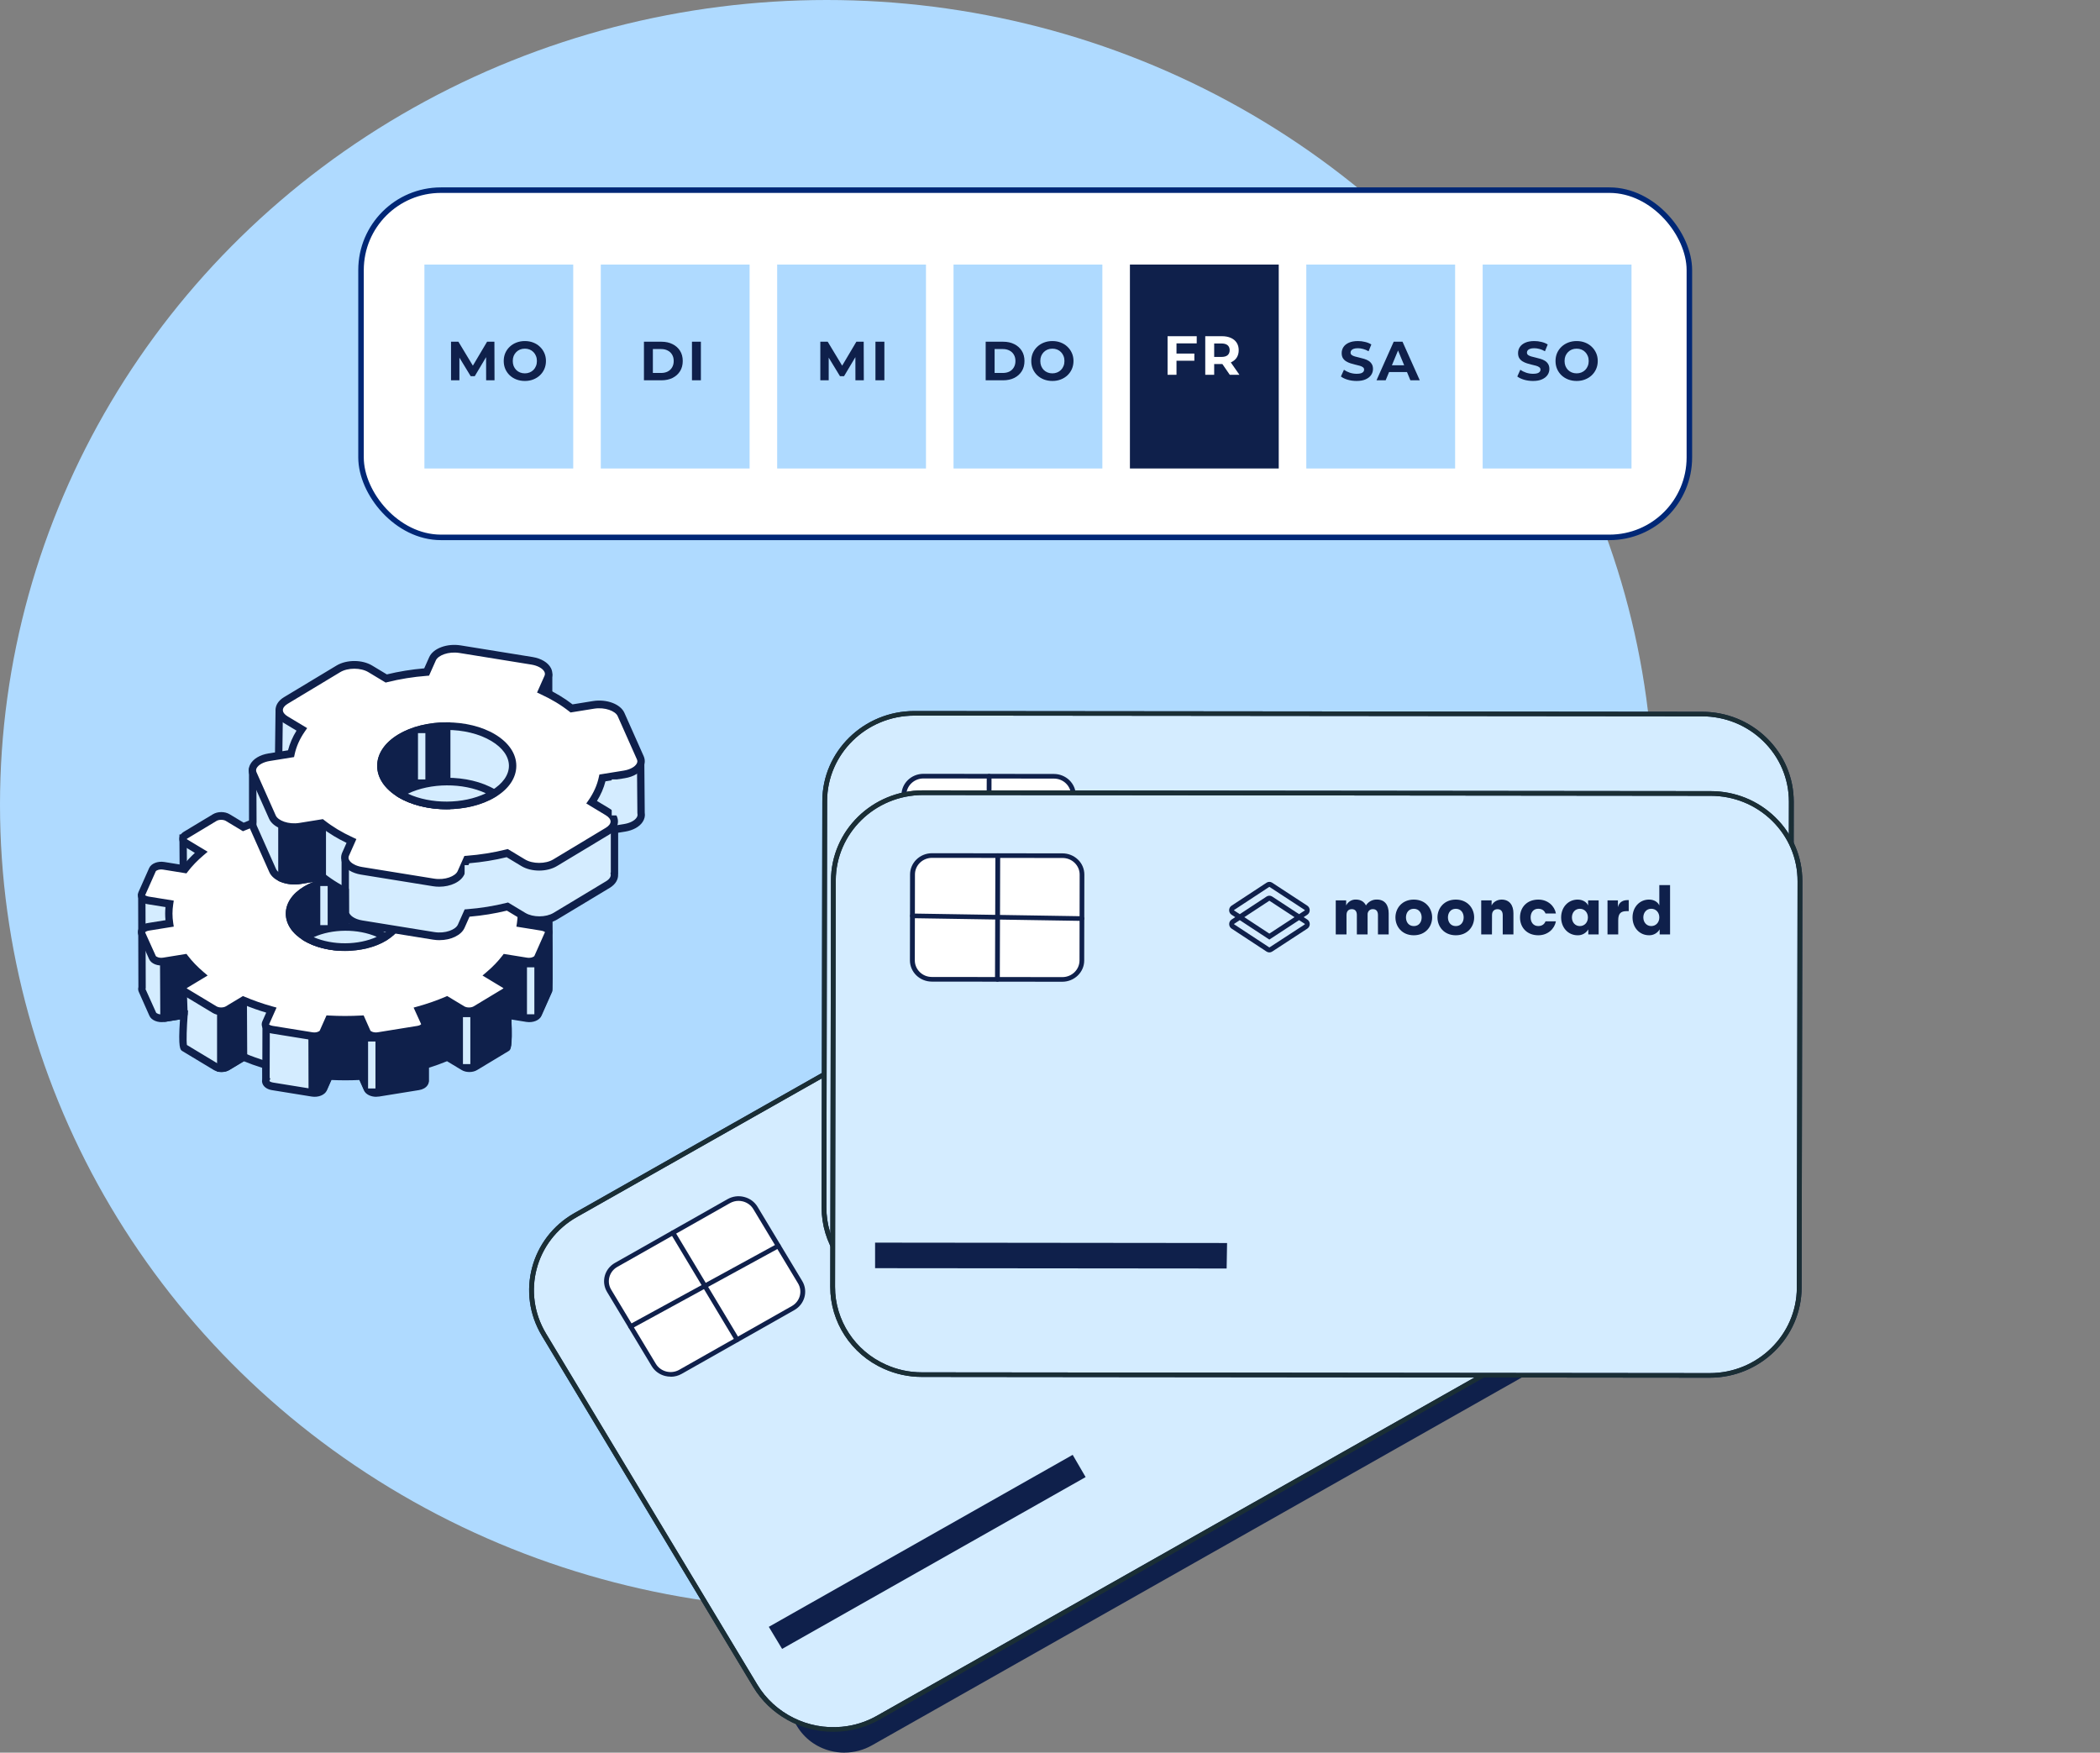
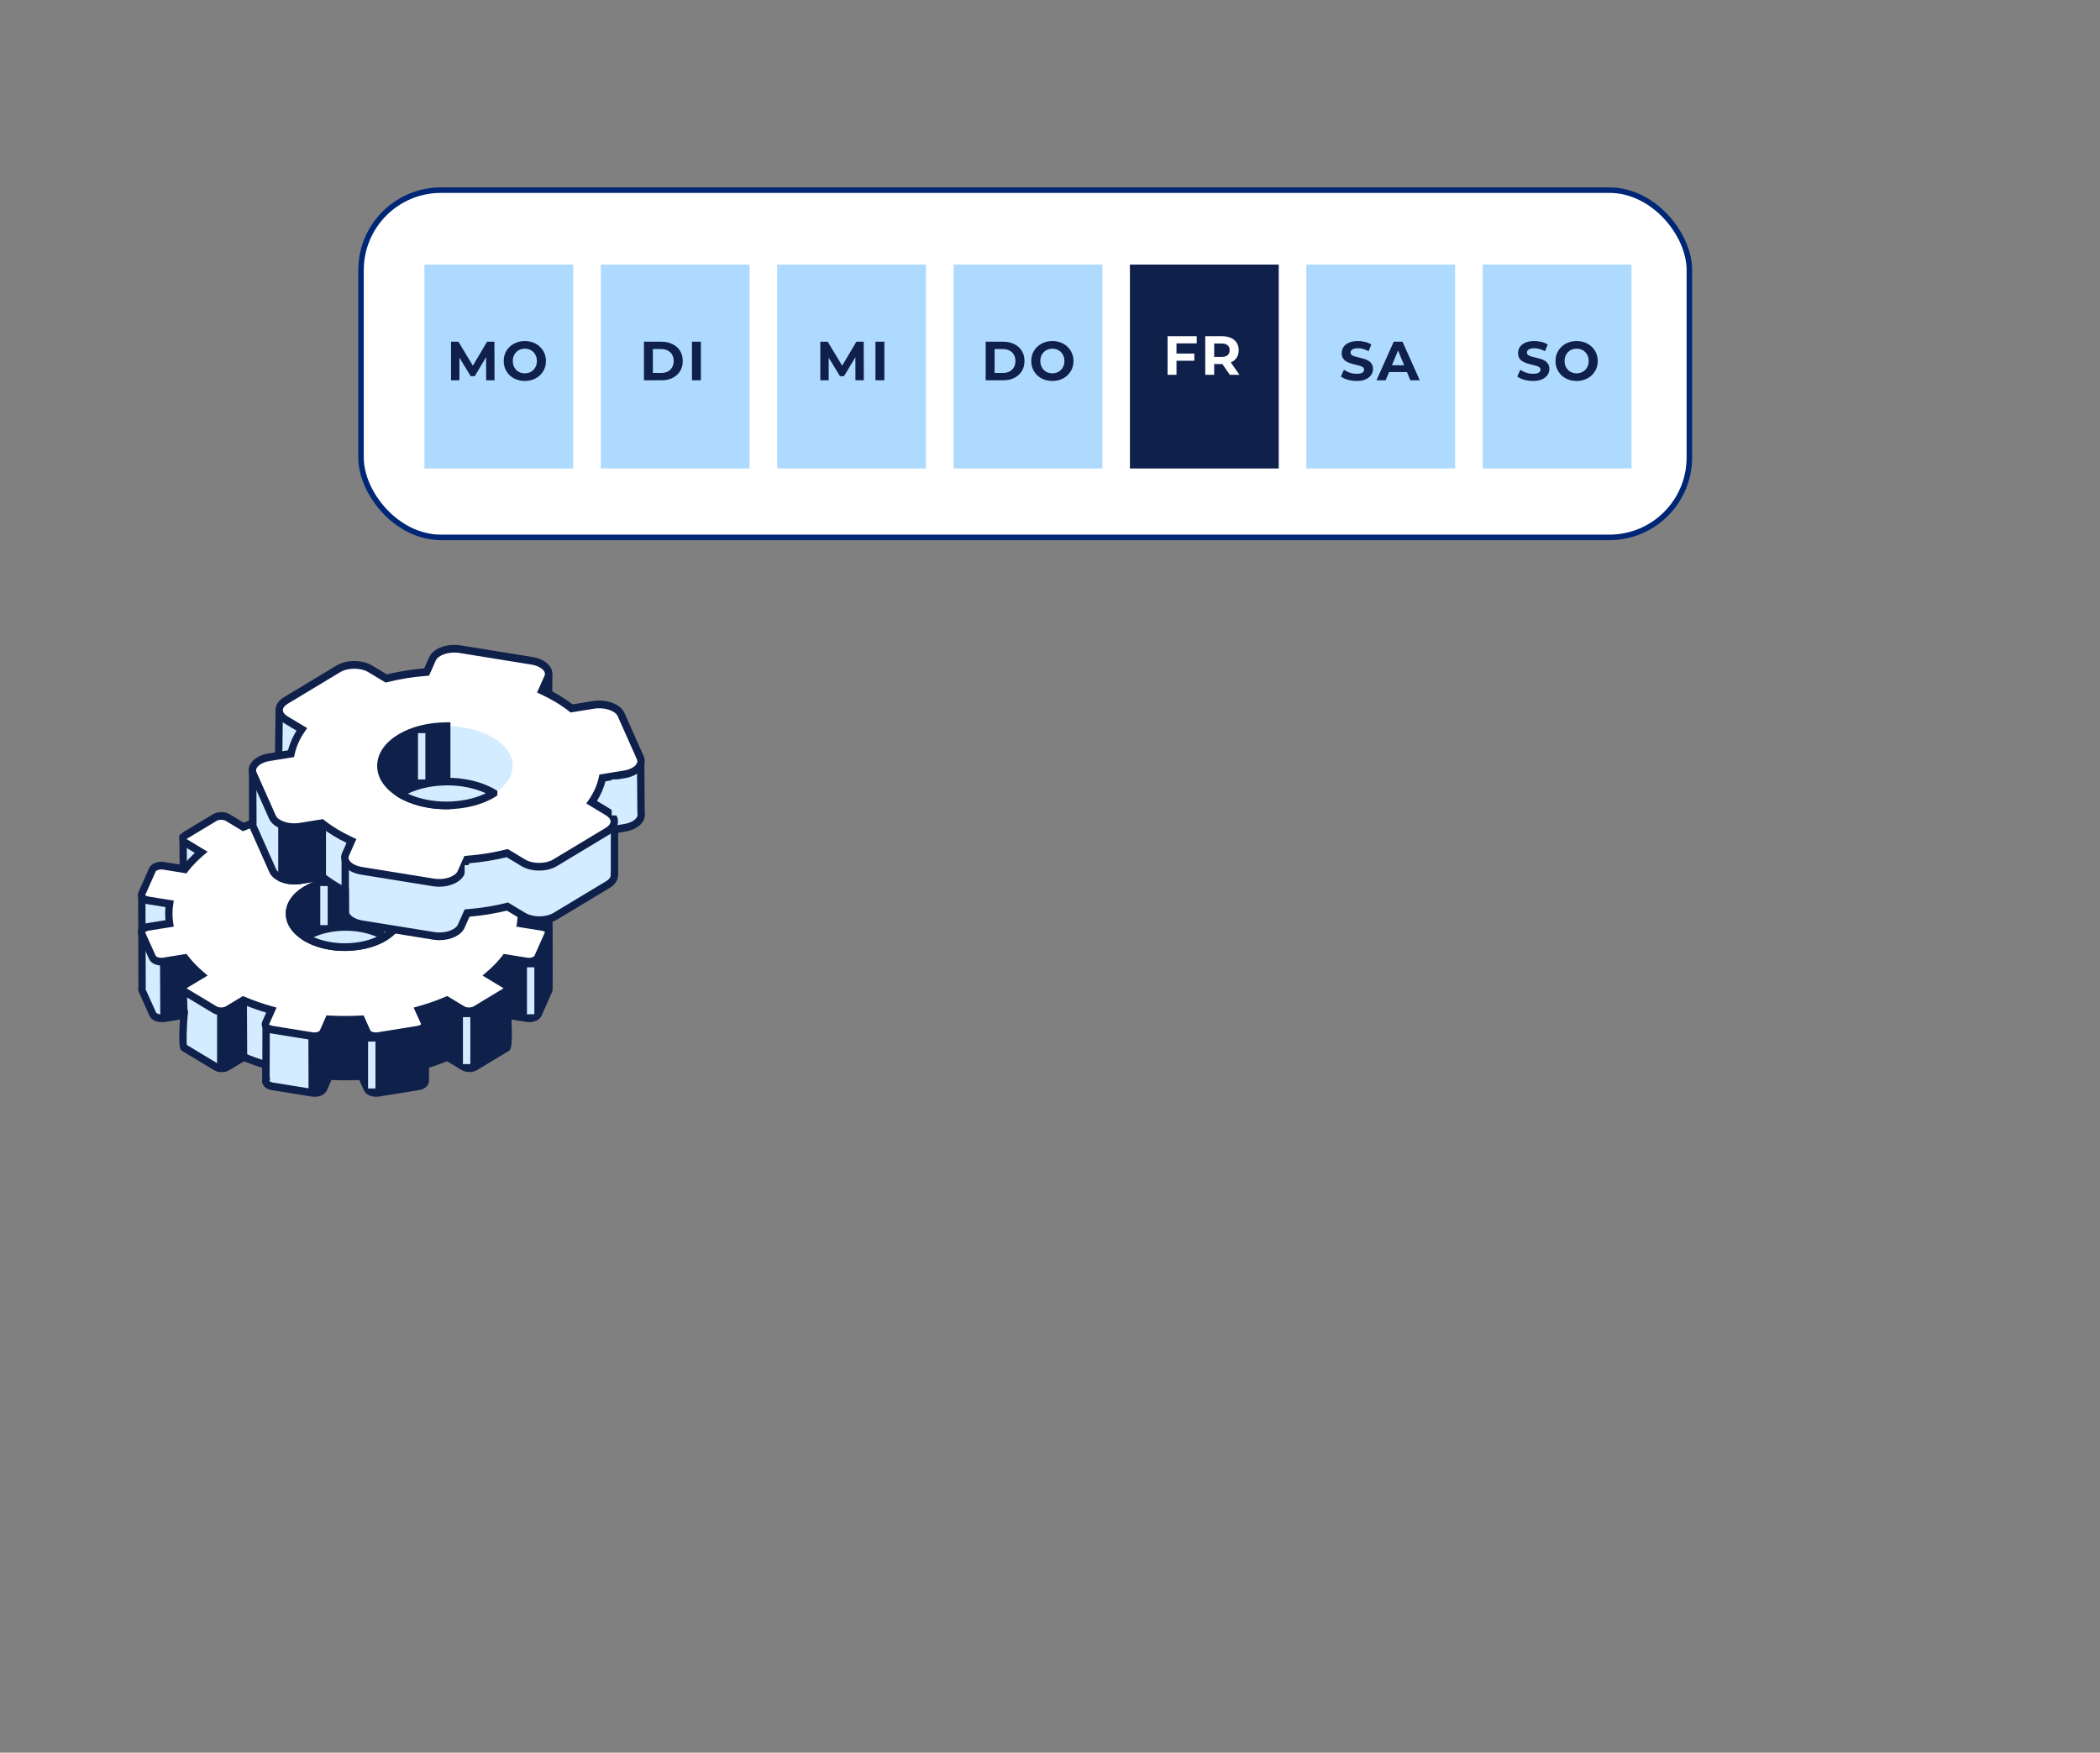
<svg xmlns="http://www.w3.org/2000/svg" width="381" height="318" viewBox="0 0 381 318" fill="none">
  <rect x="0" y="0" width="381" height="318" fill="#808080" stroke="none" />
-   <ellipse cx="150" cy="146" rx="150" ry="146" fill="#AFDAFF" />
  <g clip-path="url(#clip0_2423_16910)">
    <path d="M293.011 239.866L157.979 316.307C153.449 318.868 147.633 317.385 144.99 312.996L99.675 237.667C97.04 233.278 98.562 227.658 103.083 225.097L238.123 148.656" fill="#0F204B" />
    <path d="M153.209 317.995C152.365 317.995 151.505 317.885 150.67 317.675C148.105 317.018 145.958 315.434 144.619 313.218L99.295 237.889C96.539 233.314 98.139 227.408 102.86 224.738L237.9 148.297L238.335 149.021L103.303 225.462C98.991 227.906 97.53 233.281 100.043 237.46L145.367 312.788C146.584 314.819 148.549 316.259 150.887 316.858C153.226 317.456 155.669 317.127 157.756 315.948L292.788 239.507L293.223 240.231L158.191 316.672C156.652 317.54 154.939 317.987 153.2 317.987L153.209 317.995Z" fill="#0F204B" />
    <path d="M250.111 156.435L288.436 220.12C293.009 227.737 290.453 237.442 282.697 241.824L159.299 311.676C157.238 312.839 155.003 313.513 152.76 313.723C146.613 314.321 140.362 311.423 137.015 305.846L126.26 287.951L98.69 242.161C94.108 234.561 96.691 224.847 104.428 220.457L153.943 192.427L190.746 171.592L227.827 150.605C235.565 146.216 245.546 148.836 250.111 156.435Z" fill="#D4ECFF" />
    <path d="M151.163 314.213C145.268 314.213 139.695 311.13 136.643 306.049L98.319 242.372C93.632 234.588 96.275 224.595 104.213 220.096L227.603 150.244C231.412 148.087 235.872 147.497 240.167 148.593C244.531 149.705 248.2 152.418 250.487 156.226L288.812 219.911C293.498 227.704 290.855 237.705 282.917 242.187L159.518 312.039C157.431 313.219 155.171 313.927 152.797 314.137C152.25 314.188 151.702 314.213 151.154 314.213H151.163ZM235.907 148.896C233.168 148.896 230.464 149.595 228.047 150.969L104.648 220.821C97.127 225.084 94.624 234.562 99.066 241.951L137.391 305.636C140.547 310.894 146.563 313.893 152.71 313.303C154.962 313.101 157.101 312.427 159.075 311.315L282.473 241.462C289.994 237.208 292.498 227.73 288.055 220.332L249.731 156.647C247.557 153.033 244.088 150.463 239.941 149.41C238.602 149.065 237.245 148.896 235.898 148.896H235.907Z" fill="#0F204B" />
    <path d="M110.516 234.189L118.612 247.648C119.599 249.288 121.771 249.842 123.463 248.886L143.901 237.341C145.594 236.385 146.166 234.28 145.179 232.64L137.083 219.182C136.096 217.541 133.924 216.987 132.232 217.943L111.794 229.488C110.101 230.445 109.529 232.549 110.516 234.189Z" fill="white" />
    <path d="M121.68 249.777C121.341 249.777 121.002 249.735 120.663 249.651C119.637 249.39 118.776 248.758 118.237 247.865L110.134 234.402C109.03 232.565 109.673 230.206 111.568 229.136L132 217.568C132.922 217.046 133.991 216.903 135.017 217.172C136.043 217.433 136.904 218.065 137.443 218.958L145.546 232.422C146.65 234.258 146.007 236.617 144.12 237.696L123.688 249.263C123.071 249.617 122.384 249.794 121.689 249.794L121.68 249.777ZM134 217.88C133.452 217.88 132.922 218.023 132.435 218.293L112.003 229.86C110.525 230.695 110.021 232.548 110.881 233.98L118.985 247.444C119.402 248.143 120.08 248.632 120.88 248.842C121.68 249.044 122.523 248.935 123.236 248.53L143.668 236.963C145.146 236.129 145.65 234.275 144.781 232.843L136.678 219.38C136.26 218.68 135.582 218.192 134.782 217.981C134.521 217.914 134.252 217.88 133.982 217.88H134Z" fill="#0F204B" />
    <path d="M114.417 241.099C114.269 241.099 114.121 241.023 114.034 240.888C113.913 240.686 113.991 240.433 114.199 240.315L140.987 225.681C141.195 225.563 141.465 225.639 141.578 225.841C141.7 226.043 141.621 226.296 141.413 226.414L114.625 241.048C114.556 241.082 114.486 241.099 114.408 241.099H114.417Z" fill="#0F204B" />
    <path d="M133.733 243.495C133.585 243.495 133.437 243.419 133.359 243.285L121.708 223.873C121.587 223.671 121.656 223.418 121.865 223.3C122.073 223.182 122.334 223.25 122.456 223.452L134.106 242.863C134.228 243.065 134.159 243.318 133.95 243.436C133.88 243.478 133.802 243.495 133.733 243.495Z" fill="#0F204B" />
    <path d="M194.46 264.531L196.382 267.834L142.051 298.585L140.086 295.308L194.46 264.531Z" fill="#0F204B" />
    <path d="M141.893 299.169L139.484 295.167L194.615 263.961L196.963 267.997L141.884 299.178L141.893 299.169ZM140.675 295.471L142.206 298.024L195.789 267.693L194.294 265.124L140.667 295.479L140.675 295.471Z" fill="#0F204B" />
    <path d="M151.163 314.213C145.268 314.213 139.695 311.13 136.643 306.049L98.319 242.372C93.632 234.588 96.275 224.595 104.213 220.096L227.603 150.244C231.412 148.087 235.872 147.497 240.167 148.593C244.531 149.705 248.2 152.418 250.487 156.226L288.812 219.911C293.498 227.704 290.855 237.705 282.917 242.187L159.518 312.039C157.431 313.219 155.171 313.927 152.797 314.137C152.25 314.188 151.702 314.213 151.154 314.213H151.163ZM235.907 148.896C233.168 148.896 230.464 149.595 228.047 150.969L104.648 220.821C97.127 225.084 94.624 234.562 99.066 241.951L137.391 305.636C140.547 310.894 146.563 313.893 152.71 313.303C154.962 313.101 157.101 312.427 159.075 311.315L282.473 241.462C289.994 237.208 292.498 227.73 288.055 220.332L249.731 156.647C247.557 153.033 244.088 150.463 239.941 149.41C238.602 149.065 237.245 148.896 235.898 148.896H235.907Z" fill="#1A2E35" />
    <path d="M318.519 238.51L162.134 238.358C156.891 238.358 152.64 234.23 152.648 229.141L152.814 141.941C152.822 136.861 157.074 132.758 162.317 132.758L318.702 132.901" fill="#0F204B" />
    <path d="M318.515 238.93L162.13 238.778C159.479 238.778 156.983 237.775 155.114 235.955C153.245 234.136 152.21 231.718 152.219 229.148L152.384 141.948C152.393 136.649 156.844 132.344 162.313 132.344H162.322L318.707 132.487V133.329L162.322 133.186H162.313C157.331 133.186 153.262 137.112 153.253 141.948L153.088 229.148C153.088 231.49 154.019 233.698 155.731 235.357C157.444 237.017 159.713 237.935 162.139 237.935L318.524 238.087V238.93H318.515Z" fill="#0F204B" />
    <path d="M324.995 145.505L324.865 219.224C324.848 228.037 317.579 235.156 308.598 235.148L165.689 235.013C163.298 235.013 161.029 234.499 158.977 233.572C153.36 231.078 149.483 225.518 149.5 219.073L149.544 198.364L149.63 145.353C149.639 136.549 156.934 129.43 165.898 129.43L223.237 129.48L265.856 129.522L308.798 129.564C317.762 129.564 325.013 136.717 324.987 145.505H324.995Z" fill="#D4ECFF" />
    <path d="M308.621 235.56H308.595L165.686 235.425C163.269 235.425 160.948 234.92 158.792 233.951C152.862 231.322 149.045 225.475 149.063 219.064L149.193 145.344C149.202 136.329 156.696 129.008 165.886 129.008H165.895L308.804 129.143C313.212 129.143 317.368 130.819 320.506 133.869C323.697 136.97 325.445 141.106 325.436 145.504L325.306 219.224C325.279 228.238 317.802 235.568 308.63 235.568L308.621 235.56ZM165.886 129.842C157.174 129.842 150.08 136.793 150.062 145.344L149.932 219.064C149.915 225.146 153.54 230.69 159.157 233.184C161.209 234.111 163.4 234.583 165.686 234.583L308.595 234.717H308.621C317.315 234.717 324.41 227.767 324.427 219.215L324.558 145.496C324.567 141.317 322.906 137.391 319.88 134.45C316.916 131.561 312.977 129.977 308.795 129.968L165.886 129.833H165.877L165.886 129.842Z" fill="#0F204B" />
    <path d="M164.006 144.25L163.976 159.828C163.972 161.727 165.557 163.269 167.516 163.272L191.173 163.316C193.132 163.32 194.724 161.784 194.727 159.885L194.758 144.307C194.762 142.409 193.177 140.867 191.218 140.863L167.561 140.819C165.601 140.816 164.01 142.352 164.006 144.25Z" fill="white" />
    <path d="M191.171 163.719L167.505 163.694C166.445 163.694 165.445 163.289 164.688 162.565C163.941 161.832 163.523 160.863 163.523 159.835L163.55 144.249C163.55 142.126 165.341 140.398 167.532 140.398L191.198 140.424C192.258 140.424 193.258 140.828 194.014 141.553C194.762 142.286 195.18 143.255 195.18 144.282L195.153 159.869C195.153 161.992 193.362 163.719 191.171 163.719ZM167.54 141.241C165.827 141.241 164.436 142.589 164.428 144.249L164.402 159.835C164.402 160.644 164.723 161.394 165.306 161.967C165.888 162.54 166.671 162.851 167.505 162.851L191.171 162.877C192.884 162.877 194.275 161.529 194.284 159.869L194.31 144.282C194.31 143.474 193.988 142.724 193.406 142.151C192.823 141.578 192.041 141.266 191.206 141.266L167.54 141.241Z" fill="#0F204B" />
    <path d="M194.725 152.675L163.973 152.186C163.73 152.186 163.538 151.992 163.547 151.757C163.556 151.521 163.721 151.361 163.991 151.344L194.742 151.832C194.986 151.832 195.177 152.026 195.168 152.262C195.168 152.49 194.969 152.675 194.734 152.675H194.725Z" fill="#0F204B" />
    <path d="M179.388 163.709C179.144 163.709 178.953 163.516 178.953 163.288L179.023 140.835C179.023 140.599 179.214 140.414 179.457 140.414C179.701 140.414 179.892 140.608 179.892 140.835L179.823 163.288C179.823 163.524 179.631 163.709 179.388 163.709Z" fill="#0F204B" />
    <path d="M220.615 211.544L220.554 215.327L157.633 215.268L157.642 211.477L220.615 211.544Z" fill="#0F204B" />
    <path d="M220.977 215.747H220.551L157.195 215.688V211.055H157.639L221.055 211.122L220.977 215.756V215.747ZM158.065 214.846L220.125 214.905L220.177 211.956L158.073 211.897V214.846H158.065Z" fill="#0F204B" />
    <path d="M308.621 235.56H308.595L165.686 235.425C163.269 235.425 160.948 234.92 158.792 233.951C152.862 231.322 149.045 225.475 149.063 219.064L149.193 145.344C149.202 136.329 156.696 129.008 165.886 129.008H165.895L308.804 129.143C313.212 129.143 317.368 130.819 320.506 133.869C323.697 136.97 325.445 141.106 325.436 145.504L325.306 219.224C325.279 228.238 317.802 235.568 308.63 235.568L308.621 235.56ZM165.886 129.842C157.174 129.842 150.08 136.793 150.062 145.344L149.932 219.064C149.915 225.146 153.54 230.69 159.157 233.184C161.209 234.111 163.4 234.583 165.686 234.583L308.595 234.717H308.621C317.315 234.717 324.41 227.767 324.427 219.215L324.558 145.496C324.567 141.317 322.906 137.391 319.88 134.45C316.916 131.561 312.977 129.977 308.795 129.968L165.886 129.833H165.877L165.886 129.842Z" fill="#1A2E35" />
    <path d="M326.566 159.911L326.435 233.631C326.418 242.443 319.149 249.562 310.168 249.554L167.259 249.419C164.868 249.419 162.599 248.905 160.547 247.978C154.931 245.485 151.053 239.924 151.07 233.479L151.114 212.77L151.201 159.759C151.209 150.955 158.504 143.836 167.468 143.836L224.807 143.886L267.427 143.929L310.368 143.971C319.332 143.971 326.583 151.124 326.557 159.911H326.566Z" fill="#D4ECFF" />
    <path d="M310.191 249.967H310.165L167.256 249.824C164.839 249.824 162.527 249.319 160.362 248.35C154.432 245.721 150.615 239.874 150.633 233.463L150.763 159.743C150.781 150.728 158.267 143.398 167.456 143.398L310.365 143.542C314.773 143.542 318.929 145.218 322.068 148.268C325.259 151.369 327.006 155.497 326.998 159.903L326.867 233.623C326.841 242.638 319.364 249.967 310.191 249.967ZM167.456 144.249C158.745 144.249 151.65 151.2 151.633 159.752L151.502 233.471C151.485 239.554 155.11 245.098 160.727 247.591C162.779 248.518 164.97 248.99 167.256 248.99L310.165 249.133H310.191C318.886 249.133 325.98 242.183 325.998 233.631L326.128 159.912C326.137 155.733 324.476 151.807 321.451 148.866C318.486 145.985 314.547 144.393 310.365 144.393L167.456 144.249Z" fill="#0F204B" />
    <path d="M165.569 158.649L165.538 174.227C165.534 176.125 167.119 177.667 169.079 177.671L192.736 177.715C194.695 177.718 196.286 176.182 196.29 174.284L196.321 158.706C196.325 156.807 194.739 155.265 192.78 155.262L169.123 155.218C167.164 155.214 165.573 156.75 165.569 158.649Z" fill="white" />
    <path d="M192.734 178.125L169.068 178.1C168.007 178.1 167.007 177.696 166.251 176.971C165.503 176.238 165.086 175.269 165.086 174.241L165.112 158.655C165.112 156.532 166.903 154.805 169.085 154.805L192.751 154.83C193.812 154.83 194.812 155.234 195.568 155.959C196.325 156.683 196.733 157.661 196.733 158.689L196.707 174.275C196.707 176.398 194.916 178.125 192.725 178.125H192.734ZM169.103 155.647C167.39 155.647 165.999 156.995 165.999 158.655L165.973 174.241C165.973 175.05 166.294 175.8 166.877 176.373C167.459 176.946 168.242 177.258 169.077 177.258L192.743 177.283C194.455 177.283 195.847 175.935 195.855 174.275L195.881 158.689C195.881 157.88 195.56 157.13 194.977 156.557C194.395 155.984 193.612 155.672 192.777 155.672L169.111 155.647H169.103Z" fill="#0F204B" />
    <path d="M196.295 167.081L165.543 166.593C165.3 166.593 165.109 166.399 165.117 166.163C165.117 165.935 165.317 165.75 165.552 165.75L196.304 166.239C196.548 166.239 196.739 166.432 196.73 166.668C196.73 166.896 196.53 167.081 196.295 167.081Z" fill="#0F204B" />
    <path d="M180.958 178.116C180.715 178.116 180.523 177.922 180.523 177.694L180.593 155.242C180.593 155.006 180.784 154.82 181.028 154.82C181.271 154.82 181.462 155.014 181.462 155.242L181.393 177.694C181.393 177.93 181.202 178.116 180.958 178.116Z" fill="#0F204B" />
    <path d="M222.185 225.95L222.124 229.733L159.203 229.674L159.212 225.883L222.185 225.95Z" fill="#0F204B" />
    <path d="M222.547 230.154H222.121L158.766 230.095V225.461H159.209L222.626 225.528L222.547 230.162V230.154ZM159.635 229.252L221.695 229.311L221.747 226.362L159.644 226.303V229.252H159.635Z" fill="#0F204B" />
    <path d="M310.191 249.967H310.165L167.256 249.824C164.839 249.824 162.527 249.319 160.362 248.35C154.432 245.721 150.615 239.874 150.633 233.463L150.763 159.743C150.781 150.728 158.267 143.398 167.456 143.398L310.365 143.542C314.773 143.542 318.929 145.218 322.068 148.268C325.259 151.369 327.006 155.497 326.998 159.903L326.867 233.623C326.841 242.638 319.364 249.967 310.191 249.967ZM167.456 144.249C158.745 144.249 151.65 151.2 151.633 159.752L151.502 233.471C151.485 239.554 155.11 245.098 160.727 247.591C162.779 248.518 164.97 248.99 167.256 248.99L310.165 249.133H310.191C318.886 249.133 325.98 242.183 325.998 233.631L326.128 159.912C326.137 155.733 324.476 151.807 321.451 148.866C318.486 145.985 314.547 144.393 310.365 144.393L167.456 144.249Z" fill="#1A2E35" />
    <g clip-path="url(#clip1_2423_16910)">
      <path d="M244.294 169.536H242.344V163.36H244.231V164.279C244.397 163.948 244.65 163.673 244.961 163.484C245.273 163.295 245.629 163.201 245.99 163.213C246.895 163.213 247.5 163.617 247.821 164.279C248.037 163.939 248.334 163.662 248.684 163.475C249.034 163.288 249.424 163.198 249.818 163.213C251.257 163.213 251.947 164.231 251.947 165.702V169.536H250.001V166.031C250.001 165.395 249.739 164.953 249.086 164.953C248.956 164.943 248.826 164.963 248.704 165.01C248.582 165.057 248.471 165.131 248.38 165.226C248.288 165.322 248.217 165.436 248.173 165.563C248.128 165.689 248.111 165.824 248.121 165.957V169.536H246.173V166.031C246.173 165.395 245.911 164.953 245.256 164.953C244.65 164.953 244.294 165.342 244.294 166.02V169.536Z" fill="#0F204B" />
      <path d="M259.831 166.456C259.831 168.125 258.631 169.694 256.501 169.694C254.372 169.694 253.172 168.125 253.172 166.456C253.172 164.788 254.374 163.219 256.501 163.219C258.629 163.219 259.831 164.79 259.831 166.456ZM257.928 166.456C257.928 165.635 257.453 164.887 256.501 164.887C255.55 164.887 255.084 165.635 255.084 166.456C255.084 167.278 255.56 168.025 256.511 168.025C257.462 168.025 257.928 167.278 257.928 166.456Z" fill="#0F204B" />
      <path d="M267.454 166.456C267.454 168.125 266.254 169.694 264.125 169.694C261.995 169.694 260.797 168.125 260.797 166.456C260.797 164.788 261.997 163.219 264.125 163.219C266.252 163.219 267.454 164.79 267.454 166.456ZM265.551 166.456C265.551 165.635 265.076 164.887 264.125 164.887C263.173 164.887 262.699 165.635 262.699 166.456C262.699 167.278 263.175 168.025 264.125 168.025C265.074 168.025 265.551 167.278 265.551 166.456Z" fill="#0F204B" />
      <path d="M270.684 169.542H268.734V163.367H270.622V164.286C270.882 163.702 271.596 163.219 272.428 163.219C273.867 163.219 274.58 164.237 274.58 165.709V169.542H272.638V166.038C272.638 165.401 272.342 164.959 271.694 164.959C271.088 164.959 270.696 165.348 270.696 166.026L270.684 169.542Z" fill="#0F204B" />
      <path d="M282.289 165.74H280.402C280.224 165.286 279.835 164.881 279.08 164.881C278.176 164.881 277.701 165.592 277.701 166.45C277.701 167.309 278.176 168.019 279.08 168.019C279.835 168.019 280.222 167.616 280.402 167.163H282.289C282.038 168.51 280.838 169.694 279.09 169.694C277.07 169.694 275.773 168.321 275.773 166.456C275.773 164.591 277.07 163.219 279.09 163.219C280.838 163.213 282.038 164.391 282.289 165.74Z" fill="#0F204B" />
      <path d="M288.127 164.286V163.367H290.041V169.542H288.163V168.627C287.959 168.964 287.674 169.24 287.335 169.427C286.996 169.614 286.615 169.706 286.23 169.694C284.493 169.694 283.234 168.296 283.234 166.456C283.234 164.617 284.501 163.219 286.23 163.219C287.14 163.219 287.853 163.661 288.127 164.286ZM288.091 166.456C288.091 165.549 287.485 164.887 286.63 164.887C285.775 164.887 285.192 165.561 285.192 166.456C285.192 167.352 285.785 168.025 286.63 168.025C287.476 168.025 288.091 167.363 288.091 166.456Z" fill="#0F204B" />
      <path d="M295.499 165.316H295.103C294.032 165.316 293.592 165.769 293.592 166.972V169.542H291.648V163.367H293.536V164.593C293.781 163.601 294.525 163.312 295.31 163.312H295.499V165.316Z" fill="#0F204B" />
      <path d="M301.048 164.283V160.594H302.998V169.539H301.11V168.624C300.907 168.96 300.622 169.235 300.284 169.422C299.946 169.609 299.566 169.702 299.183 169.691C297.448 169.691 296.188 168.293 296.188 166.453C296.188 164.614 297.448 163.216 299.183 163.216C300.097 163.216 300.774 163.658 301.048 164.283ZM301.048 166.453C301.048 165.546 300.442 164.884 299.585 164.884C298.728 164.884 298.147 165.558 298.147 166.453C298.147 167.349 298.741 168.023 299.585 168.023C300.429 168.023 301.048 167.361 301.048 166.453Z" fill="#0F204B" />
      <path d="M237.194 166.842L236.52 166.402L237.188 165.966C237.321 165.878 237.43 165.756 237.506 165.613C237.581 165.47 237.621 165.31 237.621 165.147C237.621 164.984 237.581 164.824 237.506 164.681C237.43 164.538 237.321 164.417 237.188 164.328L230.799 160.149C230.648 160.051 230.473 160 230.295 160C230.117 160 229.943 160.053 229.793 160.151L223.432 164.328C223.299 164.417 223.19 164.538 223.115 164.681C223.04 164.823 223 164.983 223 165.146C223 165.309 223.04 165.469 223.115 165.612C223.19 165.754 223.299 165.875 223.432 165.964L224.106 166.406L223.439 166.844C223.307 166.932 223.198 167.053 223.122 167.196C223.047 167.339 223.008 167.499 223.008 167.661C223.008 167.824 223.047 167.984 223.122 168.127C223.198 168.27 223.307 168.391 223.439 168.479L229.793 172.653C229.944 172.751 230.12 172.803 230.298 172.803C230.478 172.804 230.655 172.752 230.806 172.653L237.194 168.481C237.327 168.393 237.436 168.272 237.512 168.128C237.588 167.985 237.628 167.825 237.628 167.661C237.628 167.498 237.588 167.337 237.512 167.194C237.436 167.051 237.327 166.93 237.194 166.842ZM223.909 165.193C223.902 165.188 223.895 165.181 223.891 165.173C223.887 165.165 223.885 165.155 223.885 165.146C223.885 165.137 223.887 165.128 223.891 165.12C223.895 165.112 223.902 165.106 223.909 165.101L230.268 160.922C230.277 160.916 230.286 160.913 230.297 160.913C230.307 160.913 230.317 160.916 230.325 160.922L236.712 165.101C236.72 165.106 236.727 165.112 236.731 165.12C236.735 165.128 236.737 165.137 236.737 165.146C236.737 165.155 236.735 165.165 236.731 165.173C236.727 165.181 236.72 165.188 236.712 165.193L235.691 165.861L230.804 162.662C230.654 162.564 230.479 162.512 230.301 162.512C230.123 162.512 229.949 162.564 229.798 162.662L224.93 165.862L223.909 165.193ZM230.327 163.441L234.857 166.408L230.297 169.39L225.755 166.406L230.285 163.435C230.292 163.432 230.299 163.43 230.307 163.43C230.314 163.43 230.322 163.432 230.329 163.435L230.327 163.441ZM236.716 167.724L230.331 171.886C230.322 171.892 230.312 171.895 230.302 171.895C230.292 171.895 230.282 171.892 230.274 171.886L223.915 167.708C223.908 167.703 223.901 167.696 223.897 167.688C223.893 167.68 223.891 167.671 223.89 167.661C223.89 167.652 223.892 167.643 223.897 167.635C223.901 167.628 223.907 167.621 223.915 167.617L224.93 166.949L230.295 170.474L235.691 166.945L236.718 167.617C236.726 167.621 236.732 167.627 236.737 167.635C236.741 167.643 236.743 167.652 236.742 167.661C236.743 167.671 236.741 167.68 236.736 167.688C236.732 167.696 236.726 167.703 236.718 167.708L236.716 167.724Z" fill="#0F204B" />
    </g>
  </g>
  <g clip-path="url(#clip2_2423_16910)">
    <path d="M99.501 162.623C99.501 162.623 99.501 162.617 99.497 162.617L92.026 160.803C92.026 160.803 92.023 160.803 92.023 160.796L92.029 152.155C92.029 152.155 92.029 152.149 92.023 152.149L77.018 151.68C77.018 151.68 77.012 151.68 77.012 151.673L77.064 145.6C77.064 145.6 77.061 145.594 77.058 145.594L66.076 149.051L52.72 148.055L48.279 145.313C48.279 145.313 48.27 145.312 48.27 145.319V151.036C48.27 151.036 48.266 151.043 48.263 151.043L40.953 153.232L36.376 152.437L33.224 152.097C33.224 152.097 33.218 152.097 33.218 152.104L33.258 158.671C33.258 158.671 33.258 158.678 33.255 158.678L29.444 160.269L25.734 162.613C25.734 162.613 25.734 162.613 25.734 162.62L25.781 179.187C25.725 179.339 25.719 179.5 25.79 179.662L27.721 184.005C27.959 184.542 28.87 184.859 29.76 184.713L33.389 184.128C33.389 184.128 32.949 189.81 33.407 190.085L39.131 193.532C39.717 193.884 40.677 193.884 41.263 193.532L44.198 191.763C45.496 192.319 46.859 192.791 48.251 193.215L48.27 195.854V195.86C48.028 196.397 48.555 196.947 49.444 197.089L56.652 198.253C57.541 198.396 58.453 198.079 58.691 197.545L59.726 195.22C61.685 195.33 63.659 195.33 65.617 195.22L66.652 197.545C66.891 198.082 67.805 198.399 68.691 198.253L75.899 197.089C76.702 196.96 77.204 196.497 77.117 196.012V193.205C78.499 192.782 79.853 192.313 81.143 191.76L84.08 193.529C84.666 193.881 85.627 193.881 86.212 193.529L91.936 190.082C92.339 189.839 92.072 184.144 92.072 184.144L95.58 184.71C96.47 184.852 97.381 184.536 97.619 184.002L99.55 179.659C99.624 179.491 99.507 162.617 99.507 162.617L99.501 162.623Z" fill="#D4ECFF" />
    <path d="M68.252 198.998C67.251 198.998 66.349 198.548 66.039 197.85L65.196 195.951C63.517 196.029 61.819 196.029 60.139 195.951L59.296 197.85C58.927 198.674 57.746 199.15 56.547 198.956L49.339 197.791C48.565 197.665 47.963 197.29 47.691 196.757C47.517 196.417 47.489 196.042 47.613 195.686C47.595 195.327 47.588 194.742 47.582 193.746C46.346 193.358 45.249 192.963 44.248 192.546L41.595 194.144C40.799 194.626 39.593 194.626 38.794 194.144L33.07 190.696C32.723 190.486 32.292 190.228 32.655 184.96L29.86 185.412C28.654 185.603 27.477 185.131 27.111 184.306L25.18 179.963C25.056 179.685 25.032 179.385 25.109 179.087L25.062 162.194L25.438 161.993L29.2 159.623L32.593 158.206L32.549 151.409L33.231 151.402L36.451 151.745L40.923 152.521L47.607 150.519V144.912L48.301 144.508L48.642 144.728L52.934 147.376L66.011 148.35L77.211 144.825L77.747 145.258V145.604L77.7 151.005L92.708 151.473L92.715 152.159L92.708 160.25L100.183 162.064L100.189 162.62C100.307 179.653 100.251 179.776 100.17 179.963L98.24 184.306C97.874 185.131 96.697 185.603 95.491 185.412L92.792 184.976C93.003 190.266 92.621 190.493 92.284 190.696L86.56 194.144C85.761 194.626 84.555 194.626 83.759 194.144L81.103 192.543C80.108 192.957 79.017 193.348 77.799 193.733V195.968C77.837 196.294 77.756 196.627 77.561 196.912C77.254 197.365 76.706 197.675 76.011 197.785L68.803 198.949C68.624 198.978 68.444 198.991 68.267 198.991L68.252 198.998ZM66.03 194.506L67.254 197.258C67.316 197.4 67.868 197.688 68.583 197.572L75.791 196.407C76.262 196.333 76.439 196.139 76.458 196.097L76.442 192.692L76.926 192.546C78.429 192.087 79.724 191.621 80.886 191.123L81.19 190.994L84.412 192.934C84.787 193.161 85.5 193.161 85.875 192.934L91.407 189.603C91.528 188.879 91.503 186.331 91.4 184.19L91.36 183.333L95.68 184.032C96.399 184.145 96.945 183.863 97.01 183.718L98.891 179.488C98.928 178.369 98.884 169.437 98.841 163.177L91.36 161.362V160.803V152.835L76.349 152.366L76.343 151.68L76.389 146.542L66.151 149.766L52.534 148.764L48.936 146.542V151.519L48.509 151.7L41.229 153.938H40.895L36.262 153.132L33.888 152.877L33.928 159.248L33.445 159.351L29.739 160.9L26.395 163.015L26.442 179.323L26.395 179.446L28.319 183.718C28.384 183.86 28.927 184.145 29.649 184.032L34.114 183.31L34.046 184.193C33.882 186.331 33.792 188.882 33.913 189.6L39.454 192.938C39.829 193.164 40.541 193.164 40.916 192.938L44.136 190.997L44.44 191.127C45.605 191.625 46.91 192.09 48.428 192.556L48.905 192.701V193.222C48.905 193.222 48.921 194.897 48.924 195.576L49.042 195.699L48.877 196.126C48.877 196.142 49.06 196.336 49.531 196.414L56.739 197.578C57.458 197.694 58.007 197.407 58.069 197.264L59.293 194.512L59.745 194.538C61.679 194.645 63.638 194.645 65.568 194.538L66.021 194.512L66.03 194.506Z" fill="#0F204B" />
    <path d="M43.534 177.641L39.633 181.091L40.057 183.481V193.787C40.485 193.81 40.925 193.732 41.25 193.538L44.185 191.769L44.136 181.492L43.534 177.641Z" fill="#0F204B" />
    <path d="M40.197 194.493C40.138 194.493 40.079 194.493 40.02 194.49L39.382 194.457V183.55L38.898 180.824L43.999 176.312L44.802 181.493L44.855 192.178L41.582 194.15C41.207 194.377 40.721 194.496 40.197 194.496V194.493ZM40.358 181.364L40.724 183.482V193.018C40.795 192.996 40.86 192.967 40.913 192.934L43.513 191.369L43.463 181.551L43.06 178.974L40.358 181.364Z" fill="#0F204B" />
    <path d="M29.704 174.481L29.753 184.503C29.753 184.619 29.853 184.71 29.964 184.691L33.224 184.164C33.314 184.147 33.382 184.067 33.379 183.973L33.224 179.633C33.224 179.546 33.28 179.468 33.361 179.445L39.831 177.622C39.949 177.589 40.002 177.45 39.943 177.34L36.292 170.685C36.261 170.63 36.209 170.594 36.147 170.588L31.294 170.219C31.21 170.213 31.136 170.265 31.108 170.345L29.713 174.41C29.707 174.43 29.701 174.452 29.704 174.475V174.481Z" fill="#0F204B" />
    <path d="M29.936 185.394C29.735 185.394 29.536 185.319 29.381 185.18C29.192 185.012 29.084 184.766 29.081 184.508L29.031 174.363L29.081 174.185L30.478 170.114C30.605 169.739 30.965 169.499 31.343 169.525L36.196 169.894C36.481 169.917 36.735 170.082 36.875 170.34L40.522 176.995C40.655 177.238 40.671 177.523 40.568 177.781C40.466 178.037 40.258 178.228 40.001 178.299L33.906 180.016L34.045 183.948C34.051 184.407 33.739 184.789 33.323 184.857L30.063 185.384C30.02 185.39 29.976 185.394 29.933 185.394H29.936ZM30.373 174.567L30.42 183.913L32.694 183.547L32.555 179.663C32.548 179.237 32.809 178.881 33.187 178.774L39.047 177.122L35.84 171.272L31.616 170.951L30.373 174.57V174.567Z" fill="#0F204B" />
    <path d="M58.682 197.419L59.717 195.094C61.676 195.204 63.65 195.204 65.608 195.094L66.644 197.419C66.882 197.956 67.793 198.272 68.683 198.127L75.891 196.963C76.693 196.833 77.195 196.371 77.108 195.886V193.079C78.49 192.655 79.845 192.186 81.134 191.633L84.072 193.402C84.657 193.755 85.618 193.755 86.204 193.402L91.927 189.955C92.33 189.713 92.064 184.018 92.064 184.018L95.572 184.584C96.461 184.726 97.372 184.409 97.611 183.875L99.541 179.532C99.616 179.364 99.498 162.49 99.498 162.49C99.498 162.49 99.498 162.484 99.495 162.484L92.023 160.67C92.023 160.67 92.02 160.67 92.02 160.663L92.026 152.022C92.026 152.022 92.026 152.016 92.02 152.016L77.016 151.547C77.016 151.547 77.009 151.547 77.009 151.541L77.062 145.467C77.062 145.467 77.059 145.461 77.056 145.461L69.845 147.731L56.594 181.221V187.847L56.643 198.124C57.533 198.266 58.444 197.949 58.682 197.416V197.419Z" fill="#0F204B" />
    <path d="M68.251 198.859C67.25 198.859 66.348 198.409 66.038 197.711L65.195 195.812C63.516 195.89 61.818 195.89 60.138 195.812L59.295 197.711C58.929 198.535 57.742 199.007 56.546 198.817L55.982 198.726L55.93 181.082L69.354 147.159L77.179 144.695L77.74 145.096V145.468L77.696 150.869L92.701 151.338L92.707 152.023L92.701 160.114L100.176 161.928L100.182 162.488C100.3 179.514 100.247 179.637 100.163 179.821L98.23 184.167C97.864 184.992 96.686 185.464 95.481 185.273L92.782 184.837C92.993 190.127 92.611 190.357 92.273 190.557L86.55 194.005C85.75 194.486 84.545 194.486 83.749 194.005L81.093 192.404C80.098 192.818 79.01 193.209 77.789 193.594V195.832C77.826 196.158 77.746 196.491 77.551 196.776C77.244 197.229 76.695 197.539 76.001 197.649L68.793 198.813C68.614 198.842 68.434 198.855 68.257 198.855L68.251 198.859ZM66.029 194.367L67.253 197.119C67.315 197.261 67.867 197.546 68.582 197.432L75.79 196.268C76.261 196.194 76.438 196 76.457 195.958L76.441 192.553L76.925 192.407C78.428 191.948 79.723 191.482 80.885 190.984L81.189 190.855L84.412 192.795C84.787 193.022 85.499 193.022 85.874 192.795L91.406 189.464C91.527 188.74 91.502 186.192 91.4 184.051L91.359 183.194L95.679 183.892C96.398 184.009 96.944 183.724 97.009 183.579L98.89 179.349C98.927 178.227 98.88 169.298 98.837 163.034L91.356 161.22L91.35 160.657L91.356 152.683L76.674 152.23L76.274 151.684L76.339 151.438L76.382 146.396L70.34 148.301L57.259 181.354L57.306 197.445C57.733 197.397 58.025 197.219 58.071 197.119L59.295 194.367L59.748 194.393C61.681 194.499 63.64 194.499 65.57 194.393L66.023 194.367H66.029Z" fill="#0F204B" />
    <path d="M83.906 148.332L81.08 150.037C79.453 149.341 77.749 148.746 75.979 148.255L77.011 145.936C77.25 145.399 76.723 144.85 75.834 144.707L68.626 143.543C67.736 143.401 66.825 143.718 66.587 144.251L65.552 146.576C63.593 146.467 61.619 146.467 59.661 146.576L58.626 144.251C58.387 143.715 57.476 143.398 56.587 143.543L49.378 144.707C48.489 144.85 47.962 145.399 48.201 145.936L49.233 148.255C47.463 148.746 45.759 149.341 44.132 150.037L41.306 148.332C40.655 147.941 39.601 147.941 38.951 148.332L33.673 151.511C33.023 151.903 33.023 152.54 33.673 152.931L36.499 154.635C35.347 155.615 34.358 156.643 33.543 157.707L29.691 157.086C28.802 156.944 27.891 157.261 27.652 157.795L25.721 162.138C25.483 162.674 26.01 163.224 26.899 163.366L30.757 163.991C30.577 165.171 30.577 166.361 30.757 167.541L26.899 168.165C26.01 168.308 25.483 168.861 25.721 169.394L27.652 173.737C27.891 174.274 28.802 174.591 29.691 174.446L33.543 173.825C34.358 174.889 35.343 175.917 36.496 176.897L33.673 178.598C33.023 178.989 33.023 179.626 33.673 180.017L38.951 183.196C39.601 183.588 40.655 183.588 41.306 183.196L44.129 181.495C45.756 182.191 47.463 182.786 49.23 183.274L48.198 185.593C47.959 186.129 48.486 186.679 49.375 186.821L56.583 187.986C57.473 188.128 58.384 187.811 58.623 187.277L59.657 184.952C61.616 185.062 63.59 185.062 65.549 184.952L66.584 187.277C66.822 187.814 67.733 188.131 68.623 187.986L75.831 186.821C76.72 186.679 77.247 186.129 77.008 185.593L75.976 183.274C77.746 182.782 79.45 182.187 81.077 181.492L83.903 183.193C84.554 183.584 85.608 183.584 86.258 183.193L91.536 180.014C92.187 179.623 92.187 178.986 91.536 178.595L88.71 176.89C89.862 175.91 90.851 174.882 91.666 173.818L95.518 174.439C96.407 174.581 97.318 174.264 97.557 173.731L99.488 169.388C99.726 168.851 99.199 168.301 98.31 168.159L94.452 167.535C94.632 166.355 94.632 165.164 94.452 163.984L98.31 163.36C99.199 163.218 99.726 162.668 99.488 162.131L97.557 157.788C97.318 157.251 96.407 156.934 95.518 157.08L91.666 157.701C90.854 156.637 89.862 155.609 88.71 154.629L91.536 152.924C92.187 152.533 92.187 151.896 91.536 151.505L86.258 148.326C85.608 147.935 84.554 147.935 83.903 148.326L83.906 148.332Z" fill="white" />
    <path d="M68.196 188.721C67.195 188.721 66.296 188.271 65.983 187.573L65.14 185.675C63.461 185.756 61.762 185.756 60.083 185.675L59.24 187.573C58.874 188.398 57.687 188.873 56.491 188.679L49.283 187.515C48.508 187.389 47.907 187.014 47.635 186.48C47.442 186.105 47.43 185.684 47.6 185.3L48.298 183.728C46.885 183.308 45.506 182.819 44.189 182.27L41.648 183.799C40.786 184.317 39.484 184.317 38.623 183.799L33.346 180.62C32.822 180.307 32.524 179.825 32.524 179.304C32.524 178.783 32.825 178.305 33.349 177.991L35.35 176.785C34.579 176.07 33.885 175.33 33.277 174.573L29.807 175.132C28.604 175.323 27.424 174.851 27.058 174.027L25.127 169.683C24.957 169.299 24.969 168.882 25.161 168.506C25.434 167.973 26.035 167.598 26.81 167.472L30.023 166.954C29.946 166.162 29.946 165.366 30.023 164.577L26.81 164.06C26.035 163.934 25.434 163.559 25.161 163.025C24.969 162.65 24.957 162.23 25.127 161.845L27.058 157.502C27.424 156.677 28.604 156.202 29.807 156.396L33.281 156.958C33.885 156.202 34.579 155.461 35.354 154.746L33.352 153.54C32.828 153.223 32.531 152.745 32.531 152.224C32.531 151.703 32.831 151.225 33.355 150.911L38.632 147.732C39.497 147.212 40.795 147.212 41.657 147.732L44.201 149.262C45.521 148.712 46.9 148.221 48.307 147.803L47.607 146.232C47.436 145.847 47.449 145.43 47.641 145.055C47.913 144.521 48.515 144.146 49.289 144.02L56.497 142.856C57.7 142.662 58.88 143.137 59.246 143.962L60.089 145.86C61.772 145.782 63.467 145.779 65.146 145.86L65.989 143.962C66.355 143.137 67.542 142.665 68.741 142.856L75.949 144.02C76.724 144.146 77.325 144.521 77.598 145.055C77.79 145.43 77.805 145.85 77.632 146.235L76.931 147.807C78.341 148.227 79.717 148.715 81.041 149.265L83.582 147.732C84.446 147.215 85.745 147.212 86.606 147.732L91.884 150.911C92.407 151.225 92.708 151.707 92.708 152.227C92.708 152.748 92.407 153.227 91.884 153.543L89.882 154.75C90.656 155.464 91.351 156.205 91.955 156.962L95.426 156.402C96.637 156.208 97.809 156.684 98.174 157.508L100.105 161.851C100.275 162.236 100.263 162.653 100.071 163.028C99.798 163.562 99.197 163.937 98.422 164.063L95.209 164.581C95.283 165.373 95.283 166.168 95.209 166.957L98.422 167.475C99.197 167.601 99.798 167.979 100.071 168.51C100.263 168.885 100.275 169.305 100.102 169.687L98.171 174.03C97.806 174.854 96.619 175.33 95.423 175.136L91.952 174.576C91.348 175.333 90.653 176.074 89.879 176.788L91.881 177.994C92.401 178.308 92.705 178.787 92.705 179.307C92.705 179.828 92.404 180.307 91.881 180.624L86.603 183.802C85.739 184.32 84.44 184.32 83.579 183.802L81.038 182.27C79.717 182.819 78.341 183.308 76.928 183.728L77.626 185.3C77.796 185.684 77.784 186.102 77.592 186.48C77.319 187.014 76.718 187.389 75.943 187.515L68.735 188.679C68.555 188.708 68.372 188.721 68.196 188.721ZM65.974 184.229L67.198 186.981C67.26 187.123 67.802 187.408 68.527 187.295L75.735 186.131C76.21 186.053 76.389 185.862 76.408 185.817L75.041 182.813L75.813 182.599C77.548 182.118 79.237 181.529 80.83 180.847L81.134 180.717L84.245 182.593C84.685 182.858 85.488 182.858 85.931 182.593L91.205 179.414C91.286 179.366 91.332 179.32 91.351 179.298C91.329 179.298 91.286 179.256 91.208 179.207L87.539 176.998L88.292 176.358C89.408 175.411 90.368 174.411 91.146 173.393L91.388 173.076L95.624 173.758C96.343 173.875 96.888 173.587 96.954 173.444L98.884 169.101C98.862 169.134 98.68 168.933 98.212 168.856L93.687 168.125L93.793 167.433C93.96 166.327 93.96 165.208 93.793 164.102L93.687 163.41L98.212 162.679C98.686 162.601 98.865 162.411 98.884 162.365L96.95 158.09C96.888 157.948 96.337 157.66 95.621 157.777L91.385 158.459L91.143 158.142C90.362 157.12 89.401 156.121 88.289 155.177L87.533 154.536L91.202 152.328C91.282 152.279 91.329 152.234 91.348 152.211C91.326 152.211 91.282 152.169 91.202 152.121L85.924 148.942C85.484 148.677 84.679 148.677 84.239 148.942L81.127 150.817L80.824 150.688C79.225 150.006 77.536 149.417 75.807 148.935L75.035 148.722L76.402 145.646C76.383 145.685 76.197 145.478 75.729 145.404L68.521 144.24C67.796 144.123 67.254 144.411 67.192 144.553L65.968 147.305L65.515 147.28C63.585 147.173 61.626 147.173 59.692 147.28L59.24 147.305L58.016 144.553C57.954 144.411 57.408 144.123 56.686 144.24L49.478 145.404C49.004 145.482 48.825 145.672 48.806 145.718L50.176 148.722L49.404 148.935C47.672 149.414 45.983 150.006 44.387 150.688L44.083 150.817L40.972 148.945C40.529 148.68 39.726 148.68 39.286 148.945L34.009 152.124C33.928 152.172 33.885 152.218 33.863 152.24C33.863 152.253 33.928 152.282 34.009 152.331L37.675 154.54L36.922 155.18C35.809 156.124 34.849 157.123 34.068 158.145L33.826 158.462L29.59 157.777C28.871 157.66 28.322 157.948 28.26 158.09L26.33 162.433C26.351 162.411 26.528 162.601 27.002 162.676L31.526 163.407L31.421 164.099C31.251 165.205 31.251 166.324 31.421 167.43L31.526 168.122L27.002 168.852C26.528 168.93 26.348 169.121 26.33 169.166L28.263 173.441C28.325 173.583 28.871 173.868 29.593 173.755L33.826 173.069L34.068 173.386C34.852 174.411 35.812 175.411 36.922 176.355L37.675 176.995L34.009 179.204C33.928 179.252 33.885 179.298 33.863 179.32C33.903 179.34 33.928 179.362 34.009 179.411L39.286 182.59C39.726 182.855 40.529 182.855 40.972 182.59L44.08 180.717L44.384 180.847C45.977 181.526 47.666 182.118 49.404 182.599L50.176 182.813L48.806 185.888C48.825 185.866 49.004 186.056 49.478 186.131L56.686 187.295C57.408 187.415 57.954 187.123 58.016 186.981L59.24 184.229L59.692 184.255C61.623 184.362 63.581 184.362 65.515 184.255L65.968 184.229H65.974Z" fill="#0F204B" />
    <path d="M69.749 161.46C73.69 163.834 73.69 167.685 69.749 170.062C65.807 172.435 59.414 172.435 55.472 170.062C51.53 167.688 51.53 163.837 55.472 161.46C59.414 159.086 65.807 159.086 69.749 161.46Z" fill="#D4ECFF" />
    <path d="M62.614 172.529C59.909 172.529 57.203 171.908 55.143 170.666C53.02 169.389 51.852 167.646 51.852 165.761C51.852 163.875 53.02 162.132 55.143 160.855C59.264 158.371 65.97 158.371 70.089 160.855C72.211 162.132 73.38 163.875 73.38 165.761C73.38 167.646 72.211 169.389 70.089 170.666C68.028 171.908 65.323 172.529 62.614 172.529ZM62.614 160.37C60.15 160.37 57.687 160.936 55.809 162.064C54.117 163.083 53.187 164.396 53.187 165.761C53.187 167.125 54.117 168.438 55.809 169.457C59.562 171.717 65.663 171.717 69.416 169.457C71.108 168.438 72.038 167.125 72.038 165.761C72.038 164.396 71.105 163.083 69.416 162.064C67.541 160.936 65.078 160.37 62.614 160.37Z" fill="#0F204B" />
    <path d="M62.612 159.688C60.027 159.688 57.446 160.283 55.472 161.469C51.53 163.846 51.53 167.694 55.472 170.071C57.288 171.168 59.628 171.75 62.004 171.834H62.609V159.688H62.612Z" fill="#0F204B" />
    <path d="M63.283 172.535H62.01C59.407 172.442 56.974 171.782 55.143 170.679C53.02 169.402 51.852 167.659 51.852 165.774C51.852 163.888 53.02 162.145 55.143 160.868C57.151 159.658 59.803 158.992 62.617 158.992H63.286V172.535H63.283ZM61.945 160.402C59.617 160.496 57.461 161.084 55.812 162.077C54.12 163.096 53.19 164.409 53.19 165.774C53.19 167.138 54.123 168.451 55.812 169.47C57.439 170.45 59.614 171.041 61.945 171.138V160.405V160.402Z" fill="#0F204B" />
    <path d="M55.469 170.029C55.469 170.052 55.469 170.048 55.469 170.071C59.448 172.445 65.89 172.419 69.814 169.99C69.814 169.968 69.814 169.971 69.814 169.948C65.835 167.575 59.392 167.6 55.469 170.029Z" fill="#D4ECFF" />
    <path d="M62.567 172.522C59.884 172.522 57.197 171.908 55.133 170.676L54.805 170.479L54.789 169.677L55.124 169.424C59.23 166.883 65.964 166.844 70.141 169.337L70.479 169.537V170.339L70.15 170.585C68.074 171.872 65.319 172.519 62.567 172.519V172.522ZM56.915 170.039C60.327 171.536 64.991 171.513 68.356 169.977C64.944 168.48 60.283 168.503 56.915 170.039Z" fill="#0F204B" />
    <path d="M59.448 160.758H58.109V167.853H59.448V160.758Z" fill="#D4ECFF" />
    <path d="M47.613 186.239L47.586 195.859L48.925 195.864L48.952 186.243L47.613 186.239Z" fill="#0F204B" />
    <path d="M68.12 188.969H66.781V197.487H68.12V188.969Z" fill="#D4ECFF" />
    <path d="M85.331 184.547H83.992V193.065H85.331V184.547Z" fill="#D4ECFF" />
    <path d="M96.948 175.508H95.609V184.026H96.948V175.508Z" fill="#D4ECFF" />
    <path d="M116.302 147.512L116.23 138.742C116.23 138.645 116.165 138.557 116.075 138.535L112.035 137.48C112.016 137.477 112 137.468 111.985 137.458L99.639 130.201C99.574 130.162 99.534 130.091 99.534 130.014V122.495C99.534 122.343 99.388 122.239 99.252 122.298L95.04 124.07C95.022 124.08 95 124.083 94.978 124.086L71.219 126.042C71.219 126.042 71.213 126.042 71.207 126.042L50.828 128.856C50.726 128.869 50.652 128.959 50.648 129.066L50.515 139.683C50.515 139.809 50.41 139.906 50.289 139.893L46.062 139.427C45.941 139.414 45.836 139.515 45.836 139.641L45.842 149.2C45.842 149.229 45.855 149.252 45.864 149.277C45.83 149.549 45.851 149.824 45.975 150.102L49.468 157.954C50.053 159.267 52.294 160.046 54.476 159.697L58.448 159.057C59.208 159.655 60.035 160.234 60.946 160.78C61.485 161.107 62.049 161.408 62.623 161.702L62.641 165.595C62.827 166.572 63.968 167.426 65.638 167.694L78.669 169.799C80.85 170.152 83.091 169.372 83.677 168.056L84.743 165.663C87.243 165.469 89.71 165.078 92.068 164.486L94.972 166.236C96.568 167.196 99.159 167.196 100.755 166.236L110.296 160.489C111.198 159.946 111.573 159.212 111.455 158.5C111.467 158.471 111.486 158.445 111.486 158.41V150.497L113.324 150.199C115.319 149.876 116.556 148.718 116.305 147.518L116.302 147.512Z" fill="#D4ECFF" />
    <path d="M79.731 170.58C79.347 170.58 78.959 170.551 78.569 170.486L65.538 168.381C63.629 168.074 62.234 167.029 61.986 165.726L61.974 165.594L61.959 162.13C61.5 161.891 61.051 161.642 60.617 161.38C59.811 160.895 59.024 160.358 58.28 159.786L54.583 160.384C52.092 160.785 49.578 159.847 48.866 158.246L45.373 150.395C45.225 150.061 45.166 149.706 45.191 149.327L45.178 149.198L45.172 139.639C45.172 139.38 45.277 139.131 45.463 138.96C45.649 138.788 45.9 138.711 46.142 138.73L49.861 139.141L49.988 129.058C49.991 128.612 50.319 128.223 50.747 128.165L71.125 125.352L94.86 123.395L99.006 121.652C99.275 121.539 99.579 121.572 99.824 121.743C100.066 121.914 100.208 122.196 100.208 122.5V129.734L112.263 136.819L116.242 137.857C116.629 137.957 116.902 138.319 116.905 138.733L116.973 147.442C117.072 148.021 116.945 148.603 116.598 149.127C116.016 150.013 114.857 150.653 113.425 150.886L112.151 151.09V158.576L112.139 158.608C112.201 159.572 111.662 160.465 110.63 161.086L101.088 166.832C99.279 167.922 96.443 167.922 94.636 166.832L91.965 165.222C89.793 165.752 87.515 166.121 85.185 166.321L84.283 168.345C83.682 169.697 81.798 170.577 79.728 170.577L79.731 170.58ZM63.313 165.513C63.462 166.075 64.267 166.764 65.742 167.003L78.773 169.109C80.809 169.442 82.672 168.662 83.071 167.763L84.302 164.998L84.695 164.969C87.184 164.775 89.616 164.387 91.916 163.808L92.176 163.744L95.309 165.632C96.694 166.467 99.034 166.467 100.422 165.632L109.964 159.886C110.565 159.524 110.868 159.061 110.797 158.621L110.76 158.401L110.819 158.275V149.9L113.224 149.512C114.277 149.34 115.129 148.904 115.498 148.344C115.65 148.115 115.7 147.895 115.653 147.668L115.638 147.526L115.569 139.131L111.659 138.077L99.313 130.82C99.037 130.659 98.866 130.355 98.866 130.025V123.224L95.03 124.792L71.274 126.749L51.32 129.504L51.19 139.7C51.19 139.956 51.078 140.198 50.895 140.37C50.713 140.541 50.471 140.622 50.223 140.596L46.511 140.185L46.548 149.166L46.532 149.376C46.511 149.544 46.529 149.683 46.588 149.816L50.081 157.667C50.48 158.566 52.346 159.343 54.379 159.013L58.633 158.327L58.86 158.505C59.628 159.11 60.446 159.676 61.289 160.183C61.816 160.5 62.364 160.798 62.925 161.082L63.297 161.273L63.316 165.522L63.313 165.513Z" fill="#0F204B" />
    <path d="M51.144 159.348C52.089 159.732 53.288 159.884 54.475 159.694L58.448 159.053C58.448 159.053 58.463 159.063 58.469 159.07V142.516H51.141V159.348H51.144Z" fill="#0F204B" />
    <path d="M59.144 160.504L58.27 159.786L54.583 160.381C53.321 160.582 52.017 160.449 50.904 159.996L50.477 159.822V141.812H59.144V160.501V160.504ZM51.815 158.845C52.609 159.081 53.52 159.139 54.375 159L57.802 158.447V143.213H51.815V158.845Z" fill="#0F204B" />
    <path d="M107.662 127.89L103.689 128.531C102.93 127.932 102.102 127.353 101.191 126.807C100.283 126.26 99.323 125.762 98.328 125.303L99.394 122.91C99.98 121.597 98.684 120.246 96.503 119.893L83.472 117.788C81.29 117.435 79.05 118.215 78.464 119.531L77.398 121.924C74.897 122.118 72.43 122.509 70.072 123.101L67.169 121.352C65.573 120.391 62.982 120.391 61.386 121.352L51.845 127.098C50.249 128.058 50.249 129.62 51.845 130.581L54.748 132.33C53.763 133.753 53.112 135.238 52.793 136.745L48.82 137.385C46.638 137.737 45.346 139.089 45.929 140.402L49.421 148.254C50.007 149.567 52.247 150.346 54.429 149.997L58.402 149.356C59.161 149.955 59.989 150.534 60.9 151.08C61.807 151.627 62.768 152.128 63.763 152.584L62.697 154.977C62.111 156.29 63.407 157.641 65.588 157.994L78.619 160.099C80.801 160.452 83.041 159.672 83.627 158.356L84.693 155.963C87.194 155.769 89.66 155.378 92.019 154.786L94.922 156.535C96.518 157.496 99.109 157.496 100.705 156.535L110.246 150.789C111.842 149.829 111.842 148.267 110.246 147.306L107.343 145.557C108.328 144.134 108.979 142.649 109.298 141.143L113.271 140.502C115.452 140.15 116.748 138.798 116.162 137.485L112.67 129.633C112.084 128.32 109.843 127.541 107.662 127.89Z" fill="white" />
    <path d="M79.681 160.883C79.297 160.883 78.906 160.854 78.519 160.789L65.488 158.684C63.917 158.429 62.668 157.675 62.151 156.669C61.825 156.036 61.803 155.331 62.092 154.684L62.873 152.931C62.051 152.533 61.28 152.116 60.567 151.686C59.758 151.198 58.974 150.664 58.23 150.092L54.537 150.69C52.045 151.091 49.532 150.153 48.819 148.552L45.327 140.701C45.038 140.054 45.06 139.349 45.386 138.715C45.903 137.706 47.149 136.953 48.723 136.7L52.256 136.131C52.569 134.909 53.086 133.712 53.796 132.564L51.518 131.193C50.53 130.598 49.987 129.764 49.987 128.846C49.987 127.927 50.533 127.093 51.518 126.498L61.06 120.751C62.87 119.661 65.705 119.661 67.512 120.751L70.186 122.362C72.358 121.831 74.636 121.463 76.966 121.262L77.868 119.238C78.581 117.637 81.091 116.699 83.586 117.1L96.617 119.206C98.188 119.461 99.436 120.211 99.954 121.22C100.279 121.854 100.301 122.559 100.013 123.206L99.232 124.958C100.056 125.359 100.831 125.777 101.538 126.204C102.343 126.689 103.13 127.225 103.874 127.798L107.568 127.2C110.066 126.799 112.573 127.74 113.285 129.337L116.778 137.189C117.066 137.836 117.044 138.541 116.719 139.174C116.201 140.183 114.956 140.937 113.381 141.189L109.849 141.758C109.536 142.981 109.018 144.177 108.309 145.325L110.586 146.696C111.575 147.291 112.117 148.126 112.117 149.044C112.117 149.962 111.572 150.797 110.586 151.392L101.045 157.138C99.235 158.228 96.4 158.228 94.593 157.138L91.922 155.528C89.749 156.058 87.472 156.427 85.141 156.627L84.243 158.652C83.641 160.003 81.76 160.883 79.687 160.883H79.681ZM58.581 148.62L58.807 148.798C59.575 149.403 60.39 149.966 61.236 150.477C62.086 150.988 63.024 151.482 64.035 151.948L64.658 152.236L63.306 155.276C63.195 155.525 63.204 155.767 63.331 156.013C63.641 156.618 64.568 157.125 65.693 157.306L78.723 159.412C80.759 159.745 82.619 158.969 83.022 158.066L84.252 155.301L84.645 155.272C87.137 155.082 89.567 154.69 91.866 154.111L92.126 154.047L95.259 155.935C96.644 156.77 98.987 156.773 100.372 155.935L109.914 150.189C110.462 149.859 110.778 149.445 110.778 149.054C110.778 148.662 110.462 148.248 109.914 147.919L106.369 145.781L106.803 145.154C107.723 143.825 108.343 142.424 108.646 140.995L108.746 140.529L113.171 139.815C114.296 139.634 115.222 139.126 115.532 138.521C115.659 138.272 115.668 138.033 115.557 137.781L112.064 129.929C111.665 129.03 109.802 128.254 107.766 128.584L103.515 129.269L103.288 129.091C102.52 128.487 101.702 127.921 100.859 127.413C100.016 126.905 99.074 126.41 98.061 125.942L97.438 125.654L98.789 122.614C98.9 122.365 98.891 122.122 98.764 121.873C98.454 121.269 97.528 120.761 96.403 120.58L83.372 118.475C81.342 118.145 79.473 118.918 79.074 119.82L77.843 122.588L77.45 122.617C74.961 122.808 72.532 123.199 70.229 123.778L69.969 123.843L66.833 121.954C65.448 121.12 63.108 121.12 61.723 121.954L52.181 127.701C51.633 128.031 51.32 128.445 51.32 128.839C51.32 129.234 51.633 129.644 52.181 129.974L55.727 132.108L55.293 132.736C54.372 134.065 53.752 135.465 53.449 136.895L53.35 137.36L48.925 138.075C47.8 138.256 46.873 138.764 46.563 139.368C46.436 139.617 46.427 139.857 46.538 140.109L50.031 147.961C50.431 148.86 52.296 149.636 54.329 149.306L58.581 148.62Z" fill="#0F204B" />
    <path d="M81.054 146.153C87.655 146.153 93.006 142.929 93.006 138.952C93.006 134.974 87.655 131.75 81.054 131.75C74.453 131.75 69.102 134.974 69.102 138.952C69.102 142.929 74.453 146.153 81.054 146.153Z" fill="#D4ECFF" />
-     <path d="M81.052 146.832C77.869 146.832 74.689 146.101 72.266 144.643C69.793 143.152 68.43 141.131 68.43 138.948C68.43 136.765 69.793 134.741 72.266 133.25C77.11 130.333 84.993 130.333 89.837 133.25C92.31 134.741 93.673 136.762 93.673 138.948C93.673 141.134 92.31 143.155 89.837 144.643C87.413 146.101 84.234 146.832 81.052 146.832ZM81.052 132.438C78.111 132.438 75.173 133.111 72.936 134.46C70.893 135.688 69.768 137.283 69.768 138.945C69.768 140.607 70.893 142.201 72.936 143.43C77.41 146.127 84.693 146.127 89.168 143.43C91.21 142.201 92.335 140.607 92.335 138.945C92.335 137.283 91.21 135.688 89.168 134.46C86.93 133.111 83.992 132.438 81.052 132.438Z" fill="#0F204B" />
    <path d="M81.052 131.75C77.994 131.75 74.935 132.452 72.602 133.858C67.935 136.672 67.935 141.228 72.602 144.042C74.752 145.339 77.52 146.027 80.337 146.131H81.052V131.75Z" fill="#0F204B" />
    <path d="M81.721 146.832H80.336C77.277 146.723 74.42 145.95 72.266 144.65C69.793 143.159 68.43 141.138 68.43 138.955C68.43 136.772 69.793 134.748 72.266 133.257C74.624 131.837 77.742 131.055 81.052 131.055H81.721V146.832ZM80.382 132.465C77.559 132.562 74.934 133.263 72.936 134.47C70.893 135.698 69.768 137.293 69.768 138.955C69.768 140.617 70.893 142.211 72.936 143.44C74.903 144.627 77.537 145.332 80.357 145.435H80.379V132.465H80.382Z" fill="#0F204B" />
    <path d="M72.586 143.994C72.586 144.023 72.586 144.017 72.586 144.046C77.296 146.856 84.923 146.827 89.568 143.949C89.568 143.92 89.568 143.926 89.568 143.897C84.858 141.087 77.231 141.116 72.586 143.994Z" fill="#D4ECFF" />
    <path d="M80.991 146.818C77.833 146.818 74.675 146.096 72.252 144.648L71.914 144.447V143.645L72.243 143.39C77.064 140.402 84.985 140.353 89.897 143.286L90.235 143.487V144.289L89.906 144.544C87.464 146.058 84.229 146.818 80.991 146.818ZM73.996 144.004C78.174 145.944 84.034 145.915 88.149 143.93C83.975 141.989 78.112 142.022 73.996 144.004Z" fill="#0F204B" />
    <path d="M63.307 156.094H61.969V165.591H63.307V156.094Z" fill="#0F204B" />
    <path d="M77.175 133.016H75.836V141.417H77.175V133.016Z" fill="#D4ECFF" />
    <path d="M85.636 156.969H84.297V164.717H85.636V156.969Z" fill="#D4ECFF" />
    <path d="M98.987 158.266H97.648V166.014H98.987V158.266Z" fill="#D4ECFF" />
    <path d="M112.323 141.414H110.984V147.946H112.323V141.414Z" fill="#D4ECFF" />
  </g>
  <rect x="65.5" y="34.5" width="241" height="63" rx="14.5" fill="white" stroke="#002776" />
  <path d="M77 48H104V85H77V48Z" fill="#AFDAFF" />
  <rect x="109" y="48" width="27" height="37" fill="#AFDAFF" />
  <rect x="141" y="48" width="27" height="37" fill="#AFDAFF" />
  <rect x="173" y="48" width="27" height="37" fill="#AFDAFF" />
  <rect x="237" y="48" width="27" height="37" fill="#AFDAFF" />
  <rect x="269" y="48" width="27" height="37" fill="#AFDAFF" />
  <rect x="205" y="48" width="27" height="37" fill="#0F204B" />
  <path d="M81.83 69V62H83.17L86.15 66.94H85.44L88.37 62H89.7L89.72 69H88.2L88.19 64.33H88.47L86.13 68.26H85.4L83.01 64.33H83.35V69H81.83ZM95.231 69.12C94.677 69.12 94.164 69.03 93.691 68.85C93.224 68.67 92.817 68.417 92.471 68.09C92.131 67.763 91.864 67.38 91.671 66.94C91.484 66.5 91.391 66.02 91.391 65.5C91.391 64.98 91.484 64.5 91.671 64.06C91.864 63.62 92.134 63.237 92.481 62.91C92.827 62.583 93.234 62.33 93.701 62.15C94.167 61.97 94.674 61.88 95.221 61.88C95.774 61.88 96.281 61.97 96.741 62.15C97.207 62.33 97.611 62.583 97.951 62.91C98.297 63.237 98.567 63.62 98.761 64.06C98.954 64.493 99.051 64.973 99.051 65.5C99.051 66.02 98.954 66.503 98.761 66.95C98.567 67.39 98.297 67.773 97.951 68.1C97.611 68.42 97.207 68.67 96.741 68.85C96.281 69.03 95.777 69.12 95.231 69.12ZM95.221 67.74C95.534 67.74 95.821 67.687 96.081 67.58C96.347 67.473 96.581 67.32 96.781 67.12C96.981 66.92 97.134 66.683 97.241 66.41C97.354 66.137 97.411 65.833 97.411 65.5C97.411 65.167 97.354 64.863 97.241 64.59C97.134 64.317 96.981 64.08 96.781 63.88C96.587 63.68 96.357 63.527 96.091 63.42C95.824 63.313 95.534 63.26 95.221 63.26C94.907 63.26 94.617 63.313 94.351 63.42C94.091 63.527 93.861 63.68 93.661 63.88C93.461 64.08 93.304 64.317 93.191 64.59C93.084 64.863 93.031 65.167 93.031 65.5C93.031 65.827 93.084 66.13 93.191 66.41C93.304 66.683 93.457 66.92 93.651 67.12C93.851 67.32 94.084 67.473 94.351 67.58C94.617 67.687 94.907 67.74 95.221 67.74Z" fill="#0F204B" />
  <path d="M116.83 69V62H120.01C120.77 62 121.44 62.147 122.02 62.44C122.6 62.727 123.053 63.13 123.38 63.65C123.707 64.17 123.87 64.787 123.87 65.5C123.87 66.207 123.707 66.823 123.38 67.35C123.053 67.87 122.6 68.277 122.02 68.57C121.44 68.857 120.77 69 120.01 69H116.83ZM118.45 67.67H119.93C120.397 67.67 120.8 67.583 121.14 67.41C121.487 67.23 121.753 66.977 121.94 66.65C122.133 66.323 122.23 65.94 122.23 65.5C122.23 65.053 122.133 64.67 121.94 64.35C121.753 64.023 121.487 63.773 121.14 63.6C120.8 63.42 120.397 63.33 119.93 63.33H118.45V67.67ZM125.542 69V62H127.162V69H125.542Z" fill="#0F204B" />
  <path d="M148.83 69V62H150.17L153.15 66.94H152.44L155.37 62H156.7L156.72 69H155.2L155.19 64.33H155.47L153.13 68.26H152.4L150.01 64.33H150.35V69H148.83ZM158.831 69V62H160.451V69H158.831Z" fill="#0F204B" />
  <path d="M178.83 69V62H182.01C182.77 62 183.44 62.147 184.02 62.44C184.6 62.727 185.053 63.13 185.38 63.65C185.707 64.17 185.87 64.787 185.87 65.5C185.87 66.207 185.707 66.823 185.38 67.35C185.053 67.87 184.6 68.277 184.02 68.57C183.44 68.857 182.77 69 182.01 69H178.83ZM180.45 67.67H181.93C182.397 67.67 182.8 67.583 183.14 67.41C183.487 67.23 183.753 66.977 183.94 66.65C184.133 66.323 184.23 65.94 184.23 65.5C184.23 65.053 184.133 64.67 183.94 64.35C183.753 64.023 183.487 63.773 183.14 63.6C182.8 63.42 182.397 63.33 181.93 63.33H180.45V67.67ZM190.942 69.12C190.388 69.12 189.875 69.03 189.402 68.85C188.935 68.67 188.528 68.417 188.182 68.09C187.842 67.763 187.575 67.38 187.382 66.94C187.195 66.5 187.102 66.02 187.102 65.5C187.102 64.98 187.195 64.5 187.382 64.06C187.575 63.62 187.845 63.237 188.192 62.91C188.538 62.583 188.945 62.33 189.412 62.15C189.878 61.97 190.385 61.88 190.932 61.88C191.485 61.88 191.992 61.97 192.452 62.15C192.918 62.33 193.322 62.583 193.662 62.91C194.008 63.237 194.278 63.62 194.472 64.06C194.665 64.493 194.762 64.973 194.762 65.5C194.762 66.02 194.665 66.503 194.472 66.95C194.278 67.39 194.008 67.773 193.662 68.1C193.322 68.42 192.918 68.67 192.452 68.85C191.992 69.03 191.488 69.12 190.942 69.12ZM190.932 67.74C191.245 67.74 191.532 67.687 191.792 67.58C192.058 67.473 192.292 67.32 192.492 67.12C192.692 66.92 192.845 66.683 192.952 66.41C193.065 66.137 193.122 65.833 193.122 65.5C193.122 65.167 193.065 64.863 192.952 64.59C192.845 64.317 192.692 64.08 192.492 63.88C192.298 63.68 192.068 63.527 191.802 63.42C191.535 63.313 191.245 63.26 190.932 63.26C190.618 63.26 190.328 63.313 190.062 63.42C189.802 63.527 189.572 63.68 189.372 63.88C189.172 64.08 189.015 64.317 188.902 64.59C188.795 64.863 188.742 65.167 188.742 65.5C188.742 65.827 188.795 66.13 188.902 66.41C189.015 66.683 189.168 66.92 189.362 67.12C189.562 67.32 189.795 67.473 190.062 67.58C190.328 67.687 190.618 67.74 190.932 67.74Z" fill="#0F204B" />
  <path d="M246.13 69.12C245.57 69.12 245.033 69.047 244.52 68.9C244.007 68.747 243.593 68.55 243.28 68.31L243.83 67.09C244.13 67.303 244.483 67.48 244.89 67.62C245.303 67.753 245.72 67.82 246.14 67.82C246.46 67.82 246.717 67.79 246.91 67.73C247.11 67.663 247.257 67.573 247.35 67.46C247.443 67.347 247.49 67.217 247.49 67.07C247.49 66.883 247.417 66.737 247.27 66.63C247.123 66.517 246.93 66.427 246.69 66.36C246.45 66.287 246.183 66.22 245.89 66.16C245.603 66.093 245.313 66.013 245.02 65.92C244.733 65.827 244.47 65.707 244.23 65.56C243.99 65.413 243.793 65.22 243.64 64.98C243.493 64.74 243.42 64.433 243.42 64.06C243.42 63.66 243.527 63.297 243.74 62.97C243.96 62.637 244.287 62.373 244.72 62.18C245.16 61.98 245.71 61.88 246.37 61.88C246.81 61.88 247.243 61.933 247.67 62.04C248.097 62.14 248.473 62.293 248.8 62.5L248.3 63.73C247.973 63.543 247.647 63.407 247.32 63.32C246.993 63.227 246.673 63.18 246.36 63.18C246.047 63.18 245.79 63.217 245.59 63.29C245.39 63.363 245.247 63.46 245.16 63.58C245.073 63.693 245.03 63.827 245.03 63.98C245.03 64.16 245.103 64.307 245.25 64.42C245.397 64.527 245.59 64.613 245.83 64.68C246.07 64.747 246.333 64.813 246.62 64.88C246.913 64.947 247.203 65.023 247.49 65.11C247.783 65.197 248.05 65.313 248.29 65.46C248.53 65.607 248.723 65.8 248.87 66.04C249.023 66.28 249.1 66.583 249.1 66.95C249.1 67.343 248.99 67.703 248.77 68.03C248.55 68.357 248.22 68.62 247.78 68.82C247.347 69.02 246.797 69.12 246.13 69.12ZM249.737 69L252.857 62H254.457L257.587 69H255.887L253.327 62.82H253.967L251.397 69H249.737ZM251.297 67.5L251.727 66.27H255.327L255.767 67.5H251.297Z" fill="#0F204B" />
  <path d="M278.13 69.12C277.57 69.12 277.033 69.047 276.52 68.9C276.007 68.747 275.593 68.55 275.28 68.31L275.83 67.09C276.13 67.303 276.483 67.48 276.89 67.62C277.303 67.753 277.72 67.82 278.14 67.82C278.46 67.82 278.717 67.79 278.91 67.73C279.11 67.663 279.257 67.573 279.35 67.46C279.443 67.347 279.49 67.217 279.49 67.07C279.49 66.883 279.417 66.737 279.27 66.63C279.123 66.517 278.93 66.427 278.69 66.36C278.45 66.287 278.183 66.22 277.89 66.16C277.603 66.093 277.313 66.013 277.02 65.92C276.733 65.827 276.47 65.707 276.23 65.56C275.99 65.413 275.793 65.22 275.64 64.98C275.493 64.74 275.42 64.433 275.42 64.06C275.42 63.66 275.527 63.297 275.74 62.97C275.96 62.637 276.287 62.373 276.72 62.18C277.16 61.98 277.71 61.88 278.37 61.88C278.81 61.88 279.243 61.933 279.67 62.04C280.097 62.14 280.473 62.293 280.8 62.5L280.3 63.73C279.973 63.543 279.647 63.407 279.32 63.32C278.993 63.227 278.673 63.18 278.36 63.18C278.047 63.18 277.79 63.217 277.59 63.29C277.39 63.363 277.247 63.46 277.16 63.58C277.073 63.693 277.03 63.827 277.03 63.98C277.03 64.16 277.103 64.307 277.25 64.42C277.397 64.527 277.59 64.613 277.83 64.68C278.07 64.747 278.333 64.813 278.62 64.88C278.913 64.947 279.203 65.023 279.49 65.11C279.783 65.197 280.05 65.313 280.29 65.46C280.53 65.607 280.723 65.8 280.87 66.04C281.023 66.28 281.1 66.583 281.1 66.95C281.1 67.343 280.99 67.703 280.77 68.03C280.55 68.357 280.22 68.62 279.78 68.82C279.347 69.02 278.797 69.12 278.13 69.12ZM286.057 69.12C285.504 69.12 284.99 69.03 284.517 68.85C284.05 68.67 283.644 68.417 283.297 68.09C282.957 67.763 282.69 67.38 282.497 66.94C282.31 66.5 282.217 66.02 282.217 65.5C282.217 64.98 282.31 64.5 282.497 64.06C282.69 63.62 282.96 63.237 283.307 62.91C283.654 62.583 284.06 62.33 284.527 62.15C284.994 61.97 285.5 61.88 286.047 61.88C286.6 61.88 287.107 61.97 287.567 62.15C288.034 62.33 288.437 62.583 288.777 62.91C289.124 63.237 289.394 63.62 289.587 64.06C289.78 64.493 289.877 64.973 289.877 65.5C289.877 66.02 289.78 66.503 289.587 66.95C289.394 67.39 289.124 67.773 288.777 68.1C288.437 68.42 288.034 68.67 287.567 68.85C287.107 69.03 286.604 69.12 286.057 69.12ZM286.047 67.74C286.36 67.74 286.647 67.687 286.907 67.58C287.174 67.473 287.407 67.32 287.607 67.12C287.807 66.92 287.96 66.683 288.067 66.41C288.18 66.137 288.237 65.833 288.237 65.5C288.237 65.167 288.18 64.863 288.067 64.59C287.96 64.317 287.807 64.08 287.607 63.88C287.414 63.68 287.184 63.527 286.917 63.42C286.65 63.313 286.36 63.26 286.047 63.26C285.734 63.26 285.444 63.313 285.177 63.42C284.917 63.527 284.687 63.68 284.487 63.88C284.287 64.08 284.13 64.317 284.017 64.59C283.91 64.863 283.857 65.167 283.857 65.5C283.857 65.827 283.91 66.13 284.017 66.41C284.13 66.683 284.284 66.92 284.477 67.12C284.677 67.32 284.91 67.473 285.177 67.58C285.444 67.687 285.734 67.74 286.047 67.74Z" fill="#0F204B" />
  <path d="M213.33 64.15H216.69V65.45H213.33V64.15ZM213.45 68H211.83V61H217.12V62.3H213.45V68ZM218.667 68V61H221.697C222.323 61 222.863 61.103 223.317 61.31C223.77 61.51 224.12 61.8 224.367 62.18C224.613 62.56 224.737 63.013 224.737 63.54C224.737 64.06 224.613 64.51 224.367 64.89C224.12 65.263 223.77 65.55 223.317 65.75C222.863 65.95 222.323 66.05 221.697 66.05H219.567L220.287 65.34V68H218.667ZM223.117 68L221.367 65.46H223.097L224.867 68H223.117ZM220.287 65.52L219.567 64.76H221.607C222.107 64.76 222.48 64.653 222.727 64.44C222.973 64.22 223.097 63.92 223.097 63.54C223.097 63.153 222.973 62.853 222.727 62.64C222.48 62.427 222.107 62.32 221.607 62.32H219.567L220.287 61.55V65.52Z" fill="white" />
  <defs>
    <clipPath id="clip0_2423_16910">
-       <rect width="231" height="189" fill="white" transform="translate(96 129)" />
-     </clipPath>
+       </clipPath>
    <clipPath id="clip1_2423_16910">
      <rect width="80" height="13" fill="white" transform="translate(223 160)" />
    </clipPath>
    <clipPath id="clip2_2423_16910">
      <rect width="92" height="82" fill="white" transform="translate(25 117)" />
    </clipPath>
  </defs>
</svg>